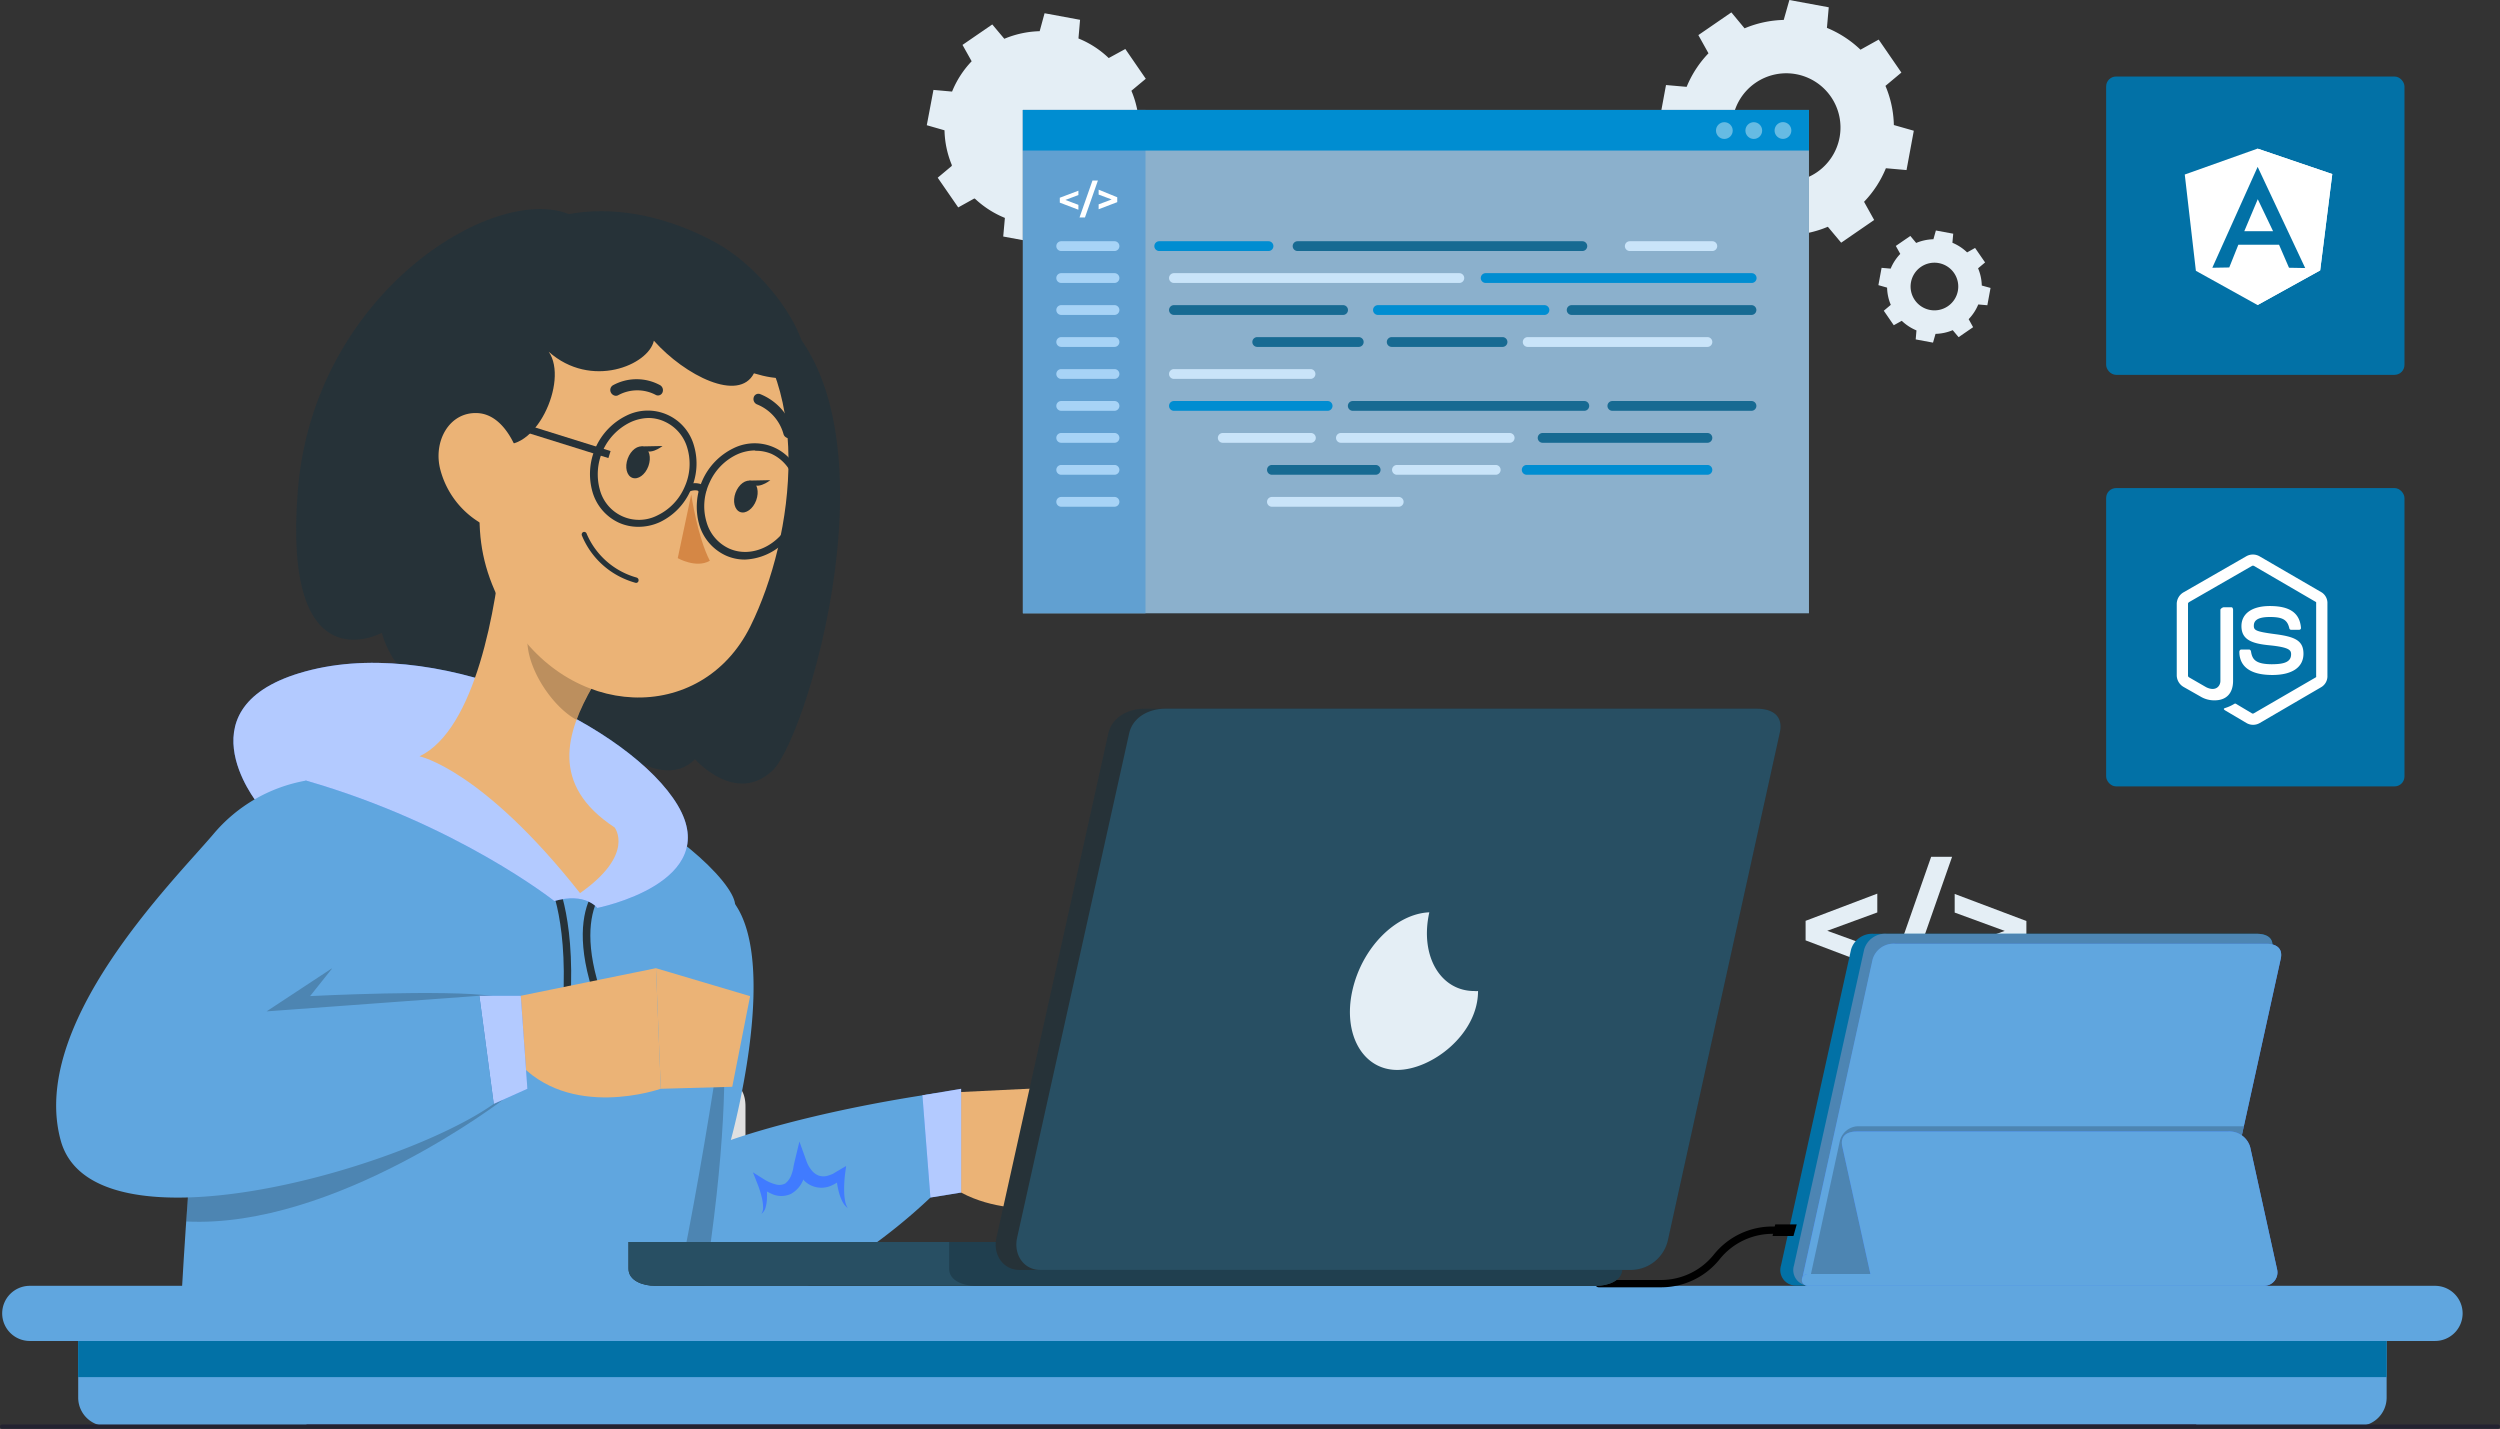
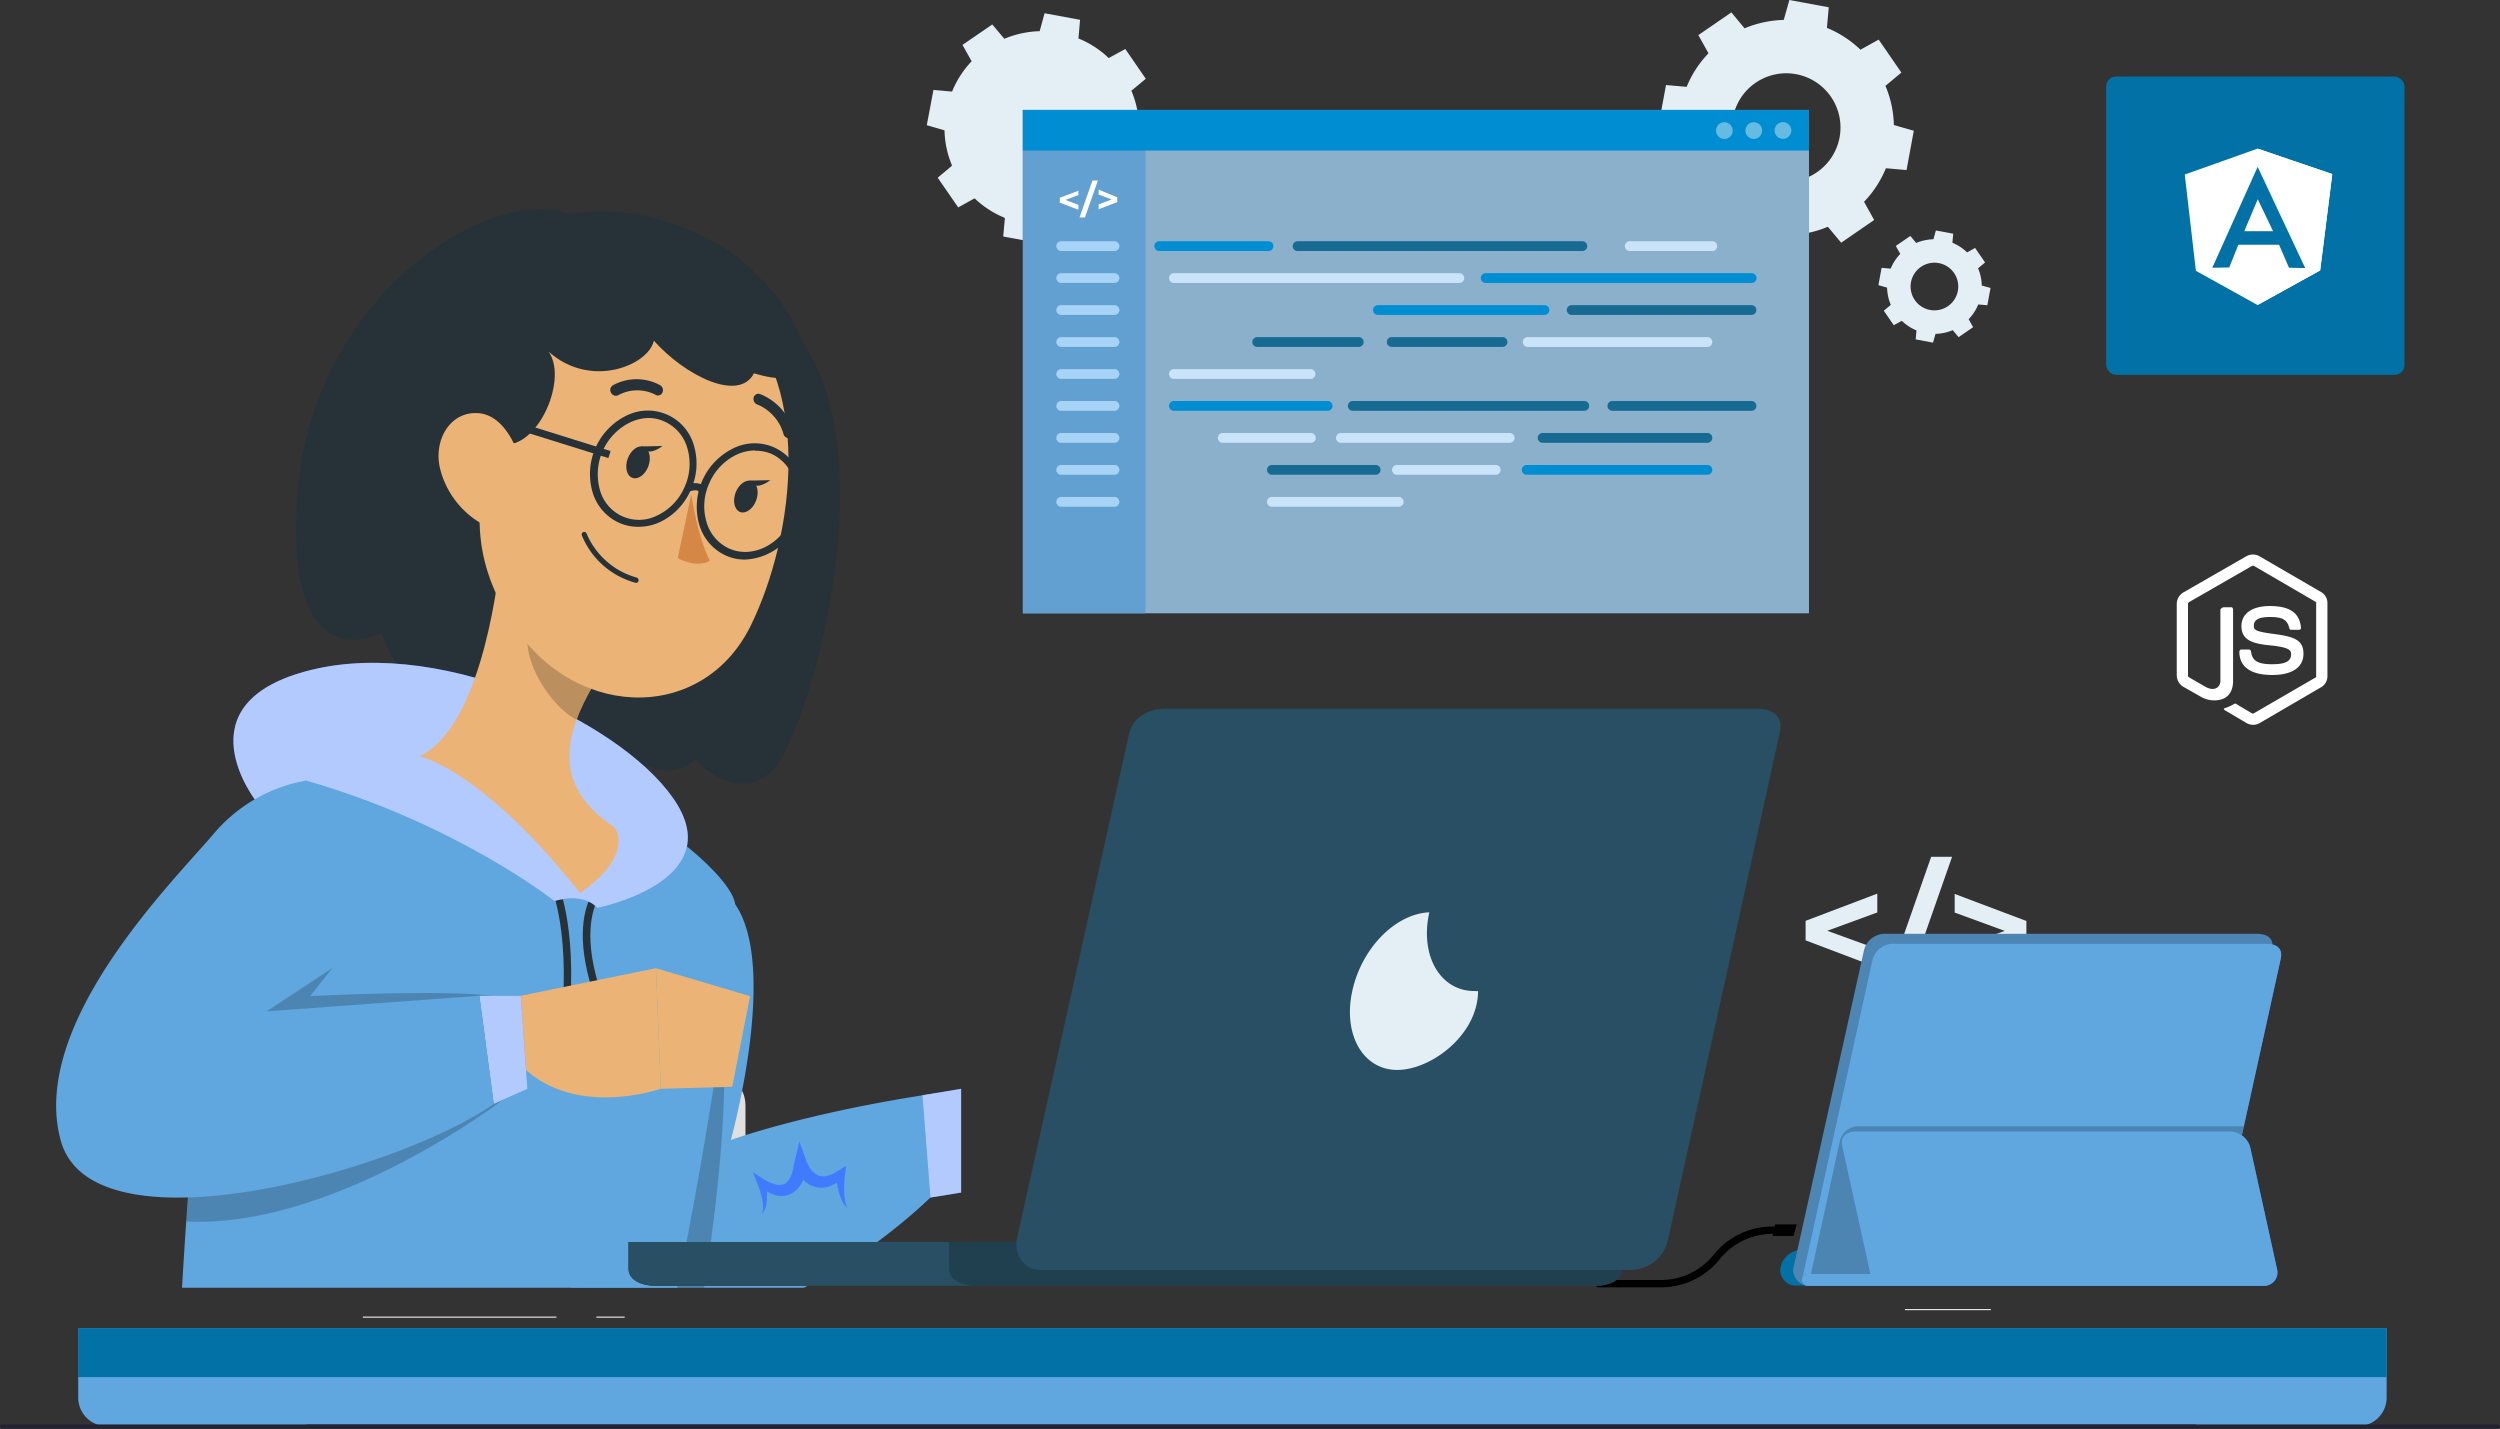
<svg xmlns="http://www.w3.org/2000/svg" width="571" height="326.346" viewBox="0 0 571 326.346">
  <rect x="0" y="0" width="571" height="326.346" fill="#333333" stroke="none" />
  <g id="IT_Service_Slovenia_ic_6" transform="translate(-212.5 -3236.523)">
    <g id="IT_Service_Nicaragua_ic_6" transform="translate(0.5 313)">
      <g id="Group_307072" data-name="Group 307072" transform="translate(444 -49)">
        <g id="Group_306554" data-name="Group 306554" transform="translate(-110.956 -173.641)">
          <g id="Group_306553" data-name="Group 306553" transform="translate(360 3163.641)">
            <g id="Group_305825" data-name="Group 305825" transform="translate(0 0)">
              <rect id="Rectangle_162449" data-name="Rectangle 162449" width="68.138" height="68.138" rx="2.27" transform="translate(0 0)" fill="#0271a6" />
            </g>
          </g>
        </g>
        <g id="angular-icon-1_1_" data-name="angular-icon-1 (1)" transform="translate(267 3006.463)">
          <path id="Path_133759" data-name="Path 133759" d="M.1,6.619,16.721.7,33.791,6.514,31.027,28.5,16.721,36.427,2.64,28.61Z" transform="translate(-0.1 -0.697)" fill="#fff" />
          <path id="Path_133760" data-name="Path 133760" d="M142.977,6.514,125.908.7v35.73l14.305-7.909Z" transform="translate(-109.286 -0.697)" fill="#fff" />
          <path id="Path_133761" data-name="Path 133761" d="M58.071,32.274,47.714,55.318l3.869-.066,2.079-5.2h9.291l2.277,5.264,3.7.066Zm.026,7.383,3.5,7.317h-6.58Z" transform="translate(-41.423 -28.102)" fill="#0271a6" />
        </g>
      </g>
      <g id="Group_312105" data-name="Group 312105" transform="translate(444 45)">
        <g id="Group_306554-2" data-name="Group 306554" transform="translate(-110.956 -173.641)">
          <g id="Group_306553-2" data-name="Group 306553" transform="translate(360 3163.641)">
            <g id="Group_305825-2" data-name="Group 305825" transform="translate(0 0)">
-               <rect id="Rectangle_162449-2" data-name="Rectangle 162449" width="68.138" height="68.138" rx="2.27" transform="translate(0 0)" fill="#0271a6" />
-             </g>
+               </g>
          </g>
        </g>
      </g>
      <g id="Group_307073" data-name="Group 307073">
        <g id="IT_Service_Jamaica_ic_6" transform="translate(6 -235.641)">
          <rect id="Rectangle_162443" data-name="Rectangle 162443" width="33.897" height="0.256" transform="translate(661.744 3467.65)" fill="#ebebeb" />
          <rect id="Rectangle_162444" data-name="Rectangle 162444" width="8.894" height="0.256" transform="translate(565.281 3470.434)" fill="#ebebeb" />
          <rect id="Rectangle_162445" data-name="Rectangle 162445" width="19.64" height="0.256" transform="translate(641.08 3458.152)" fill="#ebebeb" />
          <rect id="Rectangle_162446" data-name="Rectangle 162446" width="44.204" height="0.256" transform="translate(288.873 3459.871)" fill="#ebebeb" />
          <rect id="Rectangle_162447" data-name="Rectangle 162447" width="6.479" height="0.256" transform="translate(342.196 3459.871)" fill="#ebebeb" />
          <rect id="Rectangle_162448" data-name="Rectangle 162448" width="95.879" height="0.256" transform="translate(369.737 3464.19)" fill="#ebebeb" />
          <path id="Path_132470" data-name="Path 132470" d="M390.805,300.8l-11.432,4.186,11.432,4.155v4.247l-16.376-6.212v-4.462l16.376-6.213Z" transform="translate(243.97 3066.767)" fill="#e4eef5" />
          <path id="Path_132471" data-name="Path 132471" d="M402.71,288.28h4.78l-11.33,32.352h-4.78Z" transform="translate(244.367 3066.573)" fill="#e4eef5" />
          <path id="Path_132472" data-name="Path 132472" d="M424.075,302.752v4.493L407.7,313.457v-4.288l11.432-4.155L407.7,300.828V296.57Z" transform="translate(244.75 3066.768)" fill="#e4eef5" />
          <path id="Path_132473" data-name="Path 132473" d="M112.975,354.463c1.638.491,2.395,1.525,2.395,3.992v5.7a2.344,2.344,0,0,0,2.6,2.641h.645v4.35h-2.047c-4.462,0-6.745-2.282-6.745-6.386v-6.448c0-1.146-.6-1.679-1.566-1.679H107.08v-4.3h1.177c.962,0,1.566-.532,1.566-1.678v-6.509c0-4.094,2.282-6.376,6.745-6.376h2.047V342.1h-.645a2.344,2.344,0,0,0-2.6,2.641v5.7C115.37,352.928,114.613,353.961,112.975,354.463Z" transform="translate(237.695 3067.734)" fill="#e0e0e0" />
          <path id="Path_132474" data-name="Path 132474" d="M140.825,352.334v4.35h-1.177a1.464,1.464,0,0,0-1.576,1.678v6.448c0,4.094-2.282,6.387-6.734,6.387H129.29v-4.35h.645a2.344,2.344,0,0,0,2.6-2.641v-5.731c0-2.467.747-3.5,2.385-3.991-1.638-.5-2.385-1.535-2.385-4v-5.721a2.344,2.344,0,0,0-2.62-2.661h-.645v-4.35h2.047c4.452,0,6.734,2.282,6.734,6.376v6.458a1.464,1.464,0,0,0,1.576,1.679Z" transform="translate(238.216 3067.734)" fill="#e0e0e0" />
          <g id="Group_306555" data-name="Group 306555" transform="translate(-24.109 -62.237)">
            <path id="Path_132464" data-name="Path 132464" d="M383.441,263.339,392.435,265l1.288-4.547a24.553,24.553,0,0,0,8.944-1.92l3.042,3.641,7.539-5.187-2.311-4.156a24.321,24.321,0,0,0,4.988-7.664l4.713.416L422.3,236.6l-4.555-1.3a24.289,24.289,0,0,0-1.92-8.944l3.641-3.042-5.187-7.531-4.156,2.311a24.58,24.58,0,0,0-7.664-4.987l.416-4.7-8.994-1.662-1.288,4.547a24.589,24.589,0,0,0-8.944,1.92l-3.017-3.641-7.539,5.187,2.311,4.156a24.321,24.321,0,0,0-4.987,7.664l-4.713-.416-1.662,8.986,4.547,1.3a24.457,24.457,0,0,0,1.92,8.944l-3.641,3.042,5.187,7.531,4.156-2.311a24.359,24.359,0,0,0,7.672,4.987Zm-2.452-29.717a12.386,12.386,0,1,1,9.925,14.422A12.386,12.386,0,0,1,380.989,233.622Z" transform="translate(244.921 3014.66)" fill="#e4eef5" />
            <path id="Path_132465" data-name="Path 132465" d="M74.47,278.687l3.955.734.571-2a10.856,10.856,0,0,0,3.931-.845l1.339,1.6,3.317-2.28-1.018-1.833a10.723,10.723,0,0,0,2.193-3.36l2.074.182.73-3.955-2-.547a10.689,10.689,0,0,0-.845-3.936l1.6-1.339-2.285-3.312-1.819,1.018a10.817,10.817,0,0,0-3.36-2.2l.187-2.069-3.96-.734-.566,2a10.887,10.887,0,0,0-3.936.845l-1.334-1.6-3.317,2.28,1.018,1.824a10.7,10.7,0,0,0-2.193,3.36l-2.074-.182-.73,3.955,1.987.566a10.689,10.689,0,0,0,.845,3.936l-1.6,1.344,2.28,3.312,1.824-1.013a10.834,10.834,0,0,0,3.36,2.193Zm-1.075-13.07a5.443,5.443,0,1,1,4.363,6.345A5.443,5.443,0,0,1,73.394,265.617Z" transform="translate(593.186 3020.235)" fill="#e4eef5" />
            <path id="Path_132469" data-name="Path 132469" d="M328.049,346.592a21.854,21.854,0,0,0,1.734,8.075l-3.288,2.751,4.686,6.789,3.736-2.08a22.1,22.1,0,0,0,6.923,4.474l-.38,4.25,8.12,1.5,1.118-4.1a22.3,22.3,0,0,0,8.064-1.734l2.751,3.277,6.8-4.675-2.036-3.713a22.011,22.011,0,0,0,4.474-6.923l4.25.38,1.566-8.109-4.1-1.118a21.853,21.853,0,0,0-1.734-8.075l3.288-2.74-4.675-6.8-3.792,2.069a21.833,21.833,0,0,0-6.912-4.474l.369-4.261-8.109-1.5-1.118,4.1a22.373,22.373,0,0,0-8.075,1.734l-2.751-3.277-6.8,4.675,2.091,3.736a22.033,22.033,0,0,0-4.474,6.923l-4.25-.38L324,345.429Zm11.184-2.528a9.577,9.577,0,1,0,.011,0Z" transform="translate(117.786 2904.571)" fill="#e4eef5" />
            <g id="freepik--Tabs--inject-15" transform="translate(463.734 3246.513)">
              <rect id="Rectangle_162457" data-name="Rectangle 162457" width="179.544" height="114.965" transform="translate(0 0)" fill="#263238" />
              <path id="Path_132735" data-name="Path 132735" d="M0,0H179.544V114.965H0Z" transform="translate(0 0)" fill="#96bedd" opacity="0.9" />
              <path id="Path_132736" data-name="Path 132736" d="M0,0H28.006V114.965H0Z" transform="translate(0 0)" fill="#61a0d1" />
              <rect id="Rectangle_162460" data-name="Rectangle 162460" width="179.544" height="9.272" transform="translate(0 0)" fill="#008dd1" />
              <path id="Path_132523" data-name="Path 132523" d="M233.28,197.825l-2.975,1.118,2.975,1.118v1.118l-4.25-1.622V198.44l4.25-1.611Z" transform="translate(-220.597 -178.387)" fill="#fff" />
              <path id="Path_132524" data-name="Path 132524" d="M236.013,194.76h1.241l-2.953,8.422H233.06Z" transform="translate(-220.12 -178.632)" fill="#fff" />
              <path id="Path_132525" data-name="Path 132525" d="M241.21,198.354v1.118l-4.25,1.622v-1.118l2.975-1.118-2.975-1.118V196.62Z" transform="translate(-219.658 -178.412)" fill="#fff" />
              <g id="Group_300795" data-name="Group 300795" transform="translate(7.639 29.985)">
                <path id="Path_132526" data-name="Path 132526" d="M241.607,209.387H229.438a1.118,1.118,0,1,1,0-2.237h12.169a1.118,1.118,0,0,1,0,2.237Z" transform="translate(-228.32 -207.15)" fill="#a7d3f6" />
                <path id="Path_132527" data-name="Path 132527" d="M241.607,215.907H229.438a1.118,1.118,0,1,1,0-2.237h12.169a1.118,1.118,0,1,1,0,2.237Z" transform="translate(-228.32 -206.378)" fill="#a7d3f6" />
                <path id="Path_132528" data-name="Path 132528" d="M241.607,222.437H229.438a1.118,1.118,0,1,1,0-2.237h12.169a1.118,1.118,0,1,1,0,2.237Z" transform="translate(-228.32 -205.604)" fill="#a7d3f6" />
                <path id="Path_132529" data-name="Path 132529" d="M241.607,228.967H229.438a1.118,1.118,0,1,1,0-2.237h12.169a1.118,1.118,0,1,1,0,2.237Z" transform="translate(-228.32 -204.831)" fill="#a7d3f6" />
                <path id="Path_132530" data-name="Path 132530" d="M241.607,235.5H229.438a1.118,1.118,0,1,1,0-2.237h12.169a1.118,1.118,0,1,1,0,2.237Z" transform="translate(-228.32 -204.057)" fill="#a7d3f6" />
                <path id="Path_132531" data-name="Path 132531" d="M241.607,242.017H229.438a1.118,1.118,0,1,1,0-2.237h12.169a1.118,1.118,0,0,1,0,2.237Z" transform="translate(-228.32 -203.285)" fill="#a7d3f6" />
                <path id="Path_132532" data-name="Path 132532" d="M241.607,248.547H229.438a1.118,1.118,0,1,1,0-2.237h12.169a1.118,1.118,0,1,1,0,2.237Z" transform="translate(-228.32 -202.512)" fill="#a7d3f6" />
                <path id="Path_132533" data-name="Path 132533" d="M241.607,255.077H229.438a1.118,1.118,0,1,1,0-2.237h12.169a1.118,1.118,0,1,1,0,2.237Z" transform="translate(-228.32 -201.738)" fill="#a7d3f6" />
                <path id="Path_132534" data-name="Path 132534" d="M241.607,261.607H229.438a1.118,1.118,0,1,1,0-2.237h12.169a1.118,1.118,0,0,1,0,2.237Z" transform="translate(-228.32 -200.965)" fill="#a7d3f6" />
              </g>
              <path id="Path_132535" data-name="Path 132535" d="M274.411,209.387H249.458a1.118,1.118,0,1,1,0-2.237h24.952a1.118,1.118,0,1,1,0,2.237Z" transform="translate(-218.31 -177.165)" fill="#008dd1" />
              <path id="Path_132536" data-name="Path 132536" d="M342.746,209.387H277.708a1.118,1.118,0,0,1,0-2.237h65.037a1.118,1.118,0,0,1,0,2.237Z" transform="translate(-214.964 -177.165)" fill="#176a92" />
              <g id="Group_300796" data-name="Group 300796" transform="translate(137.501 29.985)">
                <path id="Path_132537" data-name="Path 132537" d="M364.394,209.387H345.548a1.118,1.118,0,0,1,0-2.237h18.846a1.118,1.118,0,0,1,0,2.237Z" transform="translate(-344.43 -207.15)" fill="#c9e4f9" />
              </g>
              <g id="Group_300797" data-name="Group 300797" transform="translate(33.385 37.278)">
                <path id="Path_132538" data-name="Path 132538" d="M317.641,215.907H252.458a1.118,1.118,0,1,1,0-2.237h65.183a1.118,1.118,0,1,1,0,2.237Z" transform="translate(-251.34 -213.67)" fill="#c9e4f9" />
              </g>
              <path id="Path_132539" data-name="Path 132539" d="M376.827,215.907H316.118a1.118,1.118,0,0,1,0-2.237h60.754a1.118,1.118,0,1,1,0,2.237Z" transform="translate(-210.415 -176.392)" fill="#008dd1" />
-               <path id="Path_132540" data-name="Path 132540" d="M291.089,222.437H252.458a1.118,1.118,0,1,1,0-2.237h38.631a1.118,1.118,0,1,1,0,2.237Z" transform="translate(-217.954 -175.619)" fill="#176a92" />
              <path id="Path_132541" data-name="Path 132541" d="M332.145,222.437H294.118a1.118,1.118,0,0,1,0-2.237h38.027a1.118,1.118,0,1,1,0,2.237Z" transform="translate(-213.02 -175.619)" fill="#008dd1" />
              <path id="Path_132542" data-name="Path 132542" d="M374.748,222.437H333.678a1.118,1.118,0,0,1,0-2.237h41.069a1.118,1.118,0,1,1,0,2.237Z" transform="translate(-208.335 -175.619)" fill="#176a92" />
              <path id="Path_132543" data-name="Path 132543" d="M292.654,228.967H269.468a1.118,1.118,0,1,1,0-2.237h23.185a1.118,1.118,0,1,1,0,2.237Z" transform="translate(-215.94 -174.845)" fill="#176a92" />
              <path id="Path_132544" data-name="Path 132544" d="M322.239,228.967h-25.31a1.118,1.118,0,1,1,0-2.237h25.31a1.118,1.118,0,0,1,0,2.237Z" transform="translate(-212.687 -174.845)" fill="#176a92" />
              <g id="Group_300798" data-name="Group 300798" transform="translate(114.182 51.885)">
                <path id="Path_132545" data-name="Path 132545" d="M365.745,228.967H324.7a1.118,1.118,0,1,1,0-2.237h41.047a1.118,1.118,0,1,1,0,2.237Z" transform="translate(-323.58 -226.73)" fill="#c9e4f9" />
              </g>
              <g id="Group_300799" data-name="Group 300799" transform="translate(33.385 59.188)">
                <path id="Path_132546" data-name="Path 132546" d="M283.652,235.5H252.458a1.118,1.118,0,1,1,0-2.237h31.193a1.118,1.118,0,1,1,0,2.237Z" transform="translate(-251.34 -233.26)" fill="#c9e4f9" />
              </g>
              <path id="Path_132547" data-name="Path 132547" d="M287.555,242.017h-35.1a1.118,1.118,0,1,1,0-2.237h35.1a1.118,1.118,0,0,1,0,2.237Z" transform="translate(-217.954 -173.3)" fill="#008dd1" />
              <path id="Path_132548" data-name="Path 132548" d="M341.858,242.017h-52.88a1.118,1.118,0,0,1,0-2.237h52.88a1.118,1.118,0,0,1,0,2.237Z" transform="translate(-213.629 -173.3)" fill="#176a92" />
              <path id="Path_132549" data-name="Path 132549" d="M373.763,242.017H341.988a1.118,1.118,0,0,1,0-2.237h31.775a1.118,1.118,0,1,1,0,2.237Z" transform="translate(-207.35 -173.3)" fill="#176a92" />
              <g id="Group_300800" data-name="Group 300800" transform="translate(44.536 73.784)">
                <path id="Path_132550" data-name="Path 132550" d="M282.56,248.547H262.428a1.118,1.118,0,0,1,0-2.237H282.56a1.118,1.118,0,1,1,0,2.237Z" transform="translate(-261.31 -246.31)" fill="#c9e4f9" />
              </g>
              <g id="Group_300801" data-name="Group 300801" transform="translate(71.524 73.784)">
                <path id="Path_132551" data-name="Path 132551" d="M325.1,248.547H286.558a1.118,1.118,0,0,1,0-2.237H325.1a1.118,1.118,0,1,1,0,2.237Z" transform="translate(-285.44 -246.31)" fill="#c9e4f9" />
              </g>
              <path id="Path_132552" data-name="Path 132552" d="M365.384,248.547H327.748a1.118,1.118,0,1,1,0-2.237h37.636a1.118,1.118,0,1,1,0,2.237Z" transform="translate(-209.037 -172.526)" fill="#176a92" />
              <path id="Path_132553" data-name="Path 132553" d="M296.157,255.077H272.468a1.118,1.118,0,1,1,0-2.237h23.689a1.118,1.118,0,1,1,0,2.237Z" transform="translate(-215.584 -171.753)" fill="#176a92" />
              <g id="Group_300802" data-name="Group 300802" transform="translate(84.319 81.087)">
                <path id="Path_132554" data-name="Path 132554" d="M320.557,255.077H298a1.118,1.118,0,0,1,0-2.237h22.559a1.118,1.118,0,0,1,0,2.237Z" transform="translate(-296.88 -252.84)" fill="#c9e4f9" />
              </g>
              <path id="Path_132555" data-name="Path 132555" d="M365.769,255.077H324.5a1.118,1.118,0,0,1,0-2.237h41.271a1.118,1.118,0,1,1,0,2.237Z" transform="translate(-209.422 -171.753)" fill="#008dd1" />
              <g id="Group_300803" data-name="Group 300803" transform="translate(55.766 88.391)">
                <path id="Path_132556" data-name="Path 132556" d="M301.425,261.607H272.468a1.118,1.118,0,0,1,0-2.237h28.956a1.118,1.118,0,0,1,0,2.237Z" transform="translate(-271.35 -259.37)" fill="#c9e4f9" />
              </g>
              <path id="Path_132557" data-name="Path 132557" d="M375,184.754a1.912,1.912,0,1,0,.556-1.36A1.924,1.924,0,0,0,375,184.754Z" transform="translate(-203.308 -180.045)" fill="#fff" opacity="0.4" />
              <circle id="Ellipse_4656" data-name="Ellipse 4656" cx="1.913" cy="1.913" r="1.913" transform="translate(165.026 2.796)" fill="#fff" opacity="0.4" />
              <circle id="Ellipse_4657" data-name="Ellipse 4657" cx="1.913" cy="1.913" r="1.913" transform="translate(158.304 2.796)" fill="#fff" opacity="0.4" />
            </g>
          </g>
          <g id="freepik--Character--inject-15" transform="translate(218.826 3206.915)">
-             <path id="Path_132561" data-name="Path 132561" d="M205.732,363.97l31.481-1.54-3.064,27.375s-21.848,4.164-31.6-11.378Z" transform="translate(-4.713 -162.027)" fill="#ebb376" />
            <path id="Path_132562" data-name="Path 132562" d="M247.458,371.975l-7.17,19.853L224.1,389.805l3.065-27.375Z" transform="translate(5.335 -162.027)" fill="#ebb376" />
            <path id="Path_132563" data-name="Path 132563" d="M203.171,421.654a128.7,128.7,0,0,0,32.376-24.032l-2.155-20.4c-29.751,4.4-46.921,10.689-46.921,10.689S197.5,348.4,187.409,334l-27.7,5.015s-29.428,61.173-9.633,82.639Z" transform="translate(-32.373 -175.283)" fill="#60a6df" />
            <path id="Path_132565" data-name="Path 132565" d="M180.332,418.493c9.78-61.965,1.114-77.713,1.114-77.713L146.255,374.02c-3.959,16.7-5.117,34.692,3.886,44.443Z" transform="translate(-32.349 -172.122)" opacity="0.2" />
            <path id="Path_132566" data-name="Path 132566" d="M200.354,432.743c6.6-31.32,14-80.352,13.2-87.654-1.173-10.616-58.915-56.1-109.033-22.991-10.264,6.76-15.5,79.678-17.287,110.646Z" transform="translate(-58.485 -186.373)" fill="#60a6df" />
            <path id="Path_132568" data-name="Path 132568" d="M167.328,226.92c-17.375-7.023-58.343,18.182-61.936,63.123s19.194,32.493,19.194,32.493,4.062,17.141,20.66,11.848c0,0,13.71,15.528,26.466,9.208,0,0,15.88,16.54,24.4,7.815,0,0,9.267,10.572,17.727,2.566s32.64-89.736-5.293-108.637S167.328,226.92,167.328,226.92Z" transform="translate(-50.195 -225.755)" fill="#263238" />
            <path id="Path_132569" data-name="Path 132569" d="M148.994,362.249l-1.672-.147c1.935-21.642-2.83-31.217-2.933-31.305l1.466-.777C146.135,330.357,150.974,339.991,148.994,362.249Z" transform="translate(-31.832 -177.139)" fill="#263238" />
            <path id="Path_132570" data-name="Path 132570" d="M154.4,362.854c-11.51-27.111,1.466-33.431,1.994-33.724l.689,1.466-.352-.762.352.762c-.117,0-11.965,6-1.144,31.51Z" transform="translate(-29.378 -177.554)" fill="#263238" />
            <path id="Path_132571" data-name="Path 132571" d="M168.528,350.84s-22.214-17.6-56.7-27.507l-11.07,5.191s-18.563-22.977,12.375-30.5,73.021,13.2,83.578,30.938-18.358,23.461-18.358,23.461S175.7,348.816,168.528,350.84Z" transform="translate(-54.753 -192.798)" fill="#407bff" />
            <path id="Path_132572" data-name="Path 132572" d="M168.528,350.84s-22.214-17.6-56.7-27.507l-11.07,5.191s-18.563-22.977,12.375-30.5,73.021,13.2,83.578,30.938-18.358,23.461-18.358,23.461S175.7,348.816,168.528,350.84Z" transform="translate(-54.753 -192.798)" fill="#fff" opacity="0.6" />
            <path id="Path_132573" data-name="Path 132573" d="M155.293,352.376a1.466,1.466,0,1,1-1.466-1.466A1.466,1.466,0,0,1,155.293,352.376Z" transform="translate(-28.116 -167.399)" fill="#fff" />
            <path id="Path_132574" data-name="Path 132574" d="M148.8,352.376a1.466,1.466,0,1,1-1.466-1.466A1.466,1.466,0,0,1,148.8,352.376Z" transform="translate(-31.142 -167.399)" fill="#fff" />
            <path id="Path_132575" data-name="Path 132575" d="M143.2,277c-1.349,15.733-6.173,43.739-18.974,49.853,0,0,14.311,2.933,36.657,31.246,12.713-8.915,7.9-15,7.9-15-14.868-9.751-11.012-21.774-5-32.258Z" transform="translate(-41.232 -201.861)" fill="#ebb376" />
            <path id="Path_132576" data-name="Path 132576" d="M143.744,286.41,155.928,306.5a46.7,46.7,0,0,0-3.68,7.625c-5.865-3.138-12.288-13.079-11.07-19.883A23.108,23.108,0,0,1,143.744,286.41Z" transform="translate(-33.4 -197.474)" opacity="0.2" />
            <path id="Path_132577" data-name="Path 132577" d="M137.134,263.123c-4.091,24.721-6.349,35.073,2.815,50.982,13.768,23.944,44.282,25.073,55.5,2.434,10.088-20.381,15.088-57.39-5.968-73.724C168.7,226.716,141.2,238.387,137.134,263.123Z" transform="translate(-36.878 -221.255)" fill="#ebb376" />
            <path id="Path_132578" data-name="Path 132578" d="M191.822,233.393c16.026,8.886,31.29,36.657,8.49,29.721-3.446,6.672-15.719.557-22.859-7.449-1.2,5.557-14.34,11.129-24.018,2.522,4.677,6.745-3.284,23.768-11.569,20.836s-26.877-6.789-10.411-33.035S174.71,223.877,191.822,233.393Z" transform="translate(-40.935 -225.601)" fill="#263238" />
            <path id="Path_132579" data-name="Path 132579" d="M167.529,270.22s1.466,9.81,4.252,15.132c-3.123,1.8-7.331-.6-7.331-.6Z" transform="translate(-22.479 -205.023)" fill="#d58745" />
            <path id="Path_132580" data-name="Path 132580" d="M158.522,286.436a19.067,19.067,0,0,0,3.241,1.232.557.557,0,0,0,.7-.44.63.63,0,0,0-.455-.762,17.507,17.507,0,0,1-11.378-9.985.6.6,0,0,0-.763-.411.616.616,0,0,0-.337.792,18.4,18.4,0,0,0,8.988,9.575Z" transform="translate(-29.454 -202.309)" fill="#263238" />
            <path id="Path_132581" data-name="Path 132581" d="M127.63,270.58a20.1,20.1,0,0,0,9.355,12.185c5.968,3.27,10.264-2.331,9.824-9.3-.455-6.29-4.12-15.557-10.66-15.924S125.855,264.084,127.63,270.58Z" transform="translate(-39.852 -210.939)" fill="#ebb376" />
            <path id="Path_132582" data-name="Path 132582" d="M154.761,255.941a1.114,1.114,0,0,0,.938,0,9.076,9.076,0,0,1,8.534-.147,1.114,1.114,0,0,0,1.6-.44,1.334,1.334,0,0,0-.484-1.716,11.232,11.232,0,0,0-10.792,0,1.261,1.261,0,0,0-.469,1.672A1.334,1.334,0,0,0,154.761,255.941Z" transform="translate(-27.379 -213.398)" fill="#263238" />
            <path id="Path_132583" data-name="Path 132583" d="M183.76,264.532a1.085,1.085,0,0,0,.88.088,1.2,1.2,0,0,0,.748-1.554,12.859,12.859,0,0,0-7.639-8.475,1.114,1.114,0,0,0-1.466.836,1.32,1.32,0,0,0,.85,1.554,10.264,10.264,0,0,1,5.982,6.789A1.291,1.291,0,0,0,183.76,264.532Z" transform="translate(-16.979 -212.34)" fill="#263238" />
            <path id="Path_132584" data-name="Path 132584" d="M161.488,267.233c-.718,1.965-2.361,3.153-3.666,2.669s-1.774-2.449-1.056-4.4,2.361-3.152,3.651-2.669S162.192,265.283,161.488,267.233Z" transform="translate(-26.218 -208.516)" fill="#263238" />
            <path id="Path_132585" data-name="Path 132585" d="M158.76,262.763l4.868-.1S160.2,265.446,158.76,262.763Z" transform="translate(-25.132 -208.548)" fill="#263238" />
            <path id="Path_132586" data-name="Path 132586" d="M178.276,272.561c-.718,1.95-2.361,3.138-3.651,2.669s-1.789-2.463-1.07-4.4,2.361-3.138,3.666-2.669S178.995,270.6,178.276,272.561Z" transform="translate(-18.387 -206.029)" fill="#263238" />
            <path id="Path_132587" data-name="Path 132587" d="M175.56,268.083l4.853-.1S176.982,270.781,175.56,268.083Z" transform="translate(-17.298 -206.067)" fill="#263238" />
            <path id="Path_132588" data-name="Path 132588" d="M161.808,283.693a10.778,10.778,0,0,1-4.4-.924,11.129,11.129,0,0,1-6.07-7.1A14.853,14.853,0,0,1,159.1,258.3a10.938,10.938,0,0,1,15.44,6.891,14.443,14.443,0,0,1-.748,10.088h0a14.429,14.429,0,0,1-7.024,7.331A11.728,11.728,0,0,1,161.808,283.693Zm2.3-24.853a10.266,10.266,0,0,0-4.208,1.026,13.2,13.2,0,0,0-6.862,15.367,9.238,9.238,0,0,0,13.123,5.865,12.772,12.772,0,0,0,6.2-6.437l.762.337-.762-.337a12.786,12.786,0,0,0,.66-8.93,9.443,9.443,0,0,0-5.161-6.056,8.8,8.8,0,0,0-3.754-.836Z" transform="translate(-28.854 -211.12)" fill="#263238" />
            <path id="Path_132589" data-name="Path 132589" d="M178.45,288.8a10.5,10.5,0,0,1-4.4-.924,11.188,11.188,0,0,1-6.085-7.1,14.883,14.883,0,0,1,7.771-17.375,10.909,10.909,0,0,1,15.425,6.892,14.355,14.355,0,0,1-.733,10.088h0a13.637,13.637,0,0,1-11.98,8.417Zm2.331-24.927a10.261,10.261,0,0,0-4.282.968,12.86,12.86,0,0,0-6.2,6.452,12.654,12.654,0,0,0-.66,8.915,9.472,9.472,0,0,0,5.161,6.07c5.132,2.3,11.5-.689,14.164-6.642h0a12.859,12.859,0,0,0,.66-8.93,9.487,9.487,0,0,0-5.161-6.056,9.165,9.165,0,0,0-3.68-.7Z" transform="translate(-21.097 -208.744)" fill="#263238" />
            <path id="Path_132590" data-name="Path 132590" d="M168.77,270.6a.748.748,0,0,0-.425-.469,3.051,3.051,0,0,0-1.891.279l-.733-1.466a4.5,4.5,0,0,1,3.226-.337,2.4,2.4,0,0,1,1.466,1.466Z" transform="translate(-21.886 -205.846)" fill="#263238" />
            <rect id="Rectangle_162461" data-name="Rectangle 162461" width="1.681" height="20.794" transform="translate(106.282 50.672) rotate(-72.646)" fill="#263238" />
            <path id="Path_132591" data-name="Path 132591" d="M160.314,378.849s-38.578,29.56-72.434,27.859c1.378-20.147,3.7-46.921,7.038-66.98,3.46-3.812,5.733-6.129,5.733-6.129l20.528,15.352-5,6.276s31.071-1.583,41.892,0Z" transform="translate(-58.182 -175.47)" opacity="0.2" />
            <path id="Path_132592" data-name="Path 132592" d="M140.308,350.3l30.88-6.3,1.1,27.537s-20.953,7.419-32.947-6.466Z" transform="translate(-34.187 -170.62)" fill="#ebb376" />
            <path id="Path_132593" data-name="Path 132593" d="M182.556,350.388l-4.076,20.7-16.32.455-1.1-27.537Z" transform="translate(-24.059 -170.616)" fill="#ebb376" />
            <path id="Path_132594" data-name="Path 132594" d="M143.008,348.3l1.51,21.246-7.683,3.446L133.55,348.3Z" transform="translate(-36.887 -168.615)" fill="#407bff" />
            <path id="Path_132595" data-name="Path 132595" d="M143.008,348.3l1.51,21.246-7.683,3.446L133.55,348.3Z" transform="translate(-36.887 -168.615)" fill="#fff" opacity="0.6" />
            <path id="Path_132596" data-name="Path 132596" d="M124.7,314.78a35.718,35.718,0,0,0-21.188,12.258c-9.311,10.938-42.126,43.431-34.839,69.956s77.464,6.789,98.9-8.372l-3.284-24.692-48.607,3.563,14.985-9.868C140.946,329.032,124.7,314.78,124.7,314.78Z" transform="translate(-67.626 -184.245)" fill="#60a6df" />
            <path id="Path_132598" data-name="Path 132598" d="M202.56,364.271l8.842-1.481v23.695l-7.009,1.144Z" transform="translate(-4.708 -161.859)" fill="#407bff" />
            <path id="Path_132599" data-name="Path 132599" d="M202.56,364.271l8.842-1.481v23.695l-7.009,1.144Z" transform="translate(-4.708 -161.859)" fill="#fff" opacity="0.6" />
            <path id="Path_132600" data-name="Path 132600" d="M197,382.422a28.5,28.5,0,0,1,.191-3.886l.264-1.95-1.891,1.114-1.129.674a9.043,9.043,0,0,1-1.144.425,3.4,3.4,0,0,1-2.053,0,3.769,3.769,0,0,1-1.642-1.188,6.875,6.875,0,0,1-1.158-1.994L186.776,371l-1.173,4.9c-.117.484-.191.982-.279,1.466a13.433,13.433,0,0,1-.425,1.364,4.4,4.4,0,0,1-1.364,1.862,2.933,2.933,0,0,1-2.214.191,9.135,9.135,0,0,1-2.61-1.144l-2.551-1.6,1.026,2.6a21.821,21.821,0,0,1,1.056,3.4,10.333,10.333,0,0,1,.235,1.76,2.786,2.786,0,0,1-.381,1.73,2.815,2.815,0,0,0,1-1.642,7.888,7.888,0,0,0,.264-1.935,13.383,13.383,0,0,0,0-1.54,12.233,12.233,0,0,0,1.32.645,5.2,5.2,0,0,0,4.179-.1,6.275,6.275,0,0,0,2.742-3.108v-.191a5.587,5.587,0,0,0,6.525,1.393,10.065,10.065,0,0,0,1.246-.674s0,.1,0,.161a19.6,19.6,0,0,0,.425,2.053,10.7,10.7,0,0,0,.733,1.98,4.561,4.561,0,0,0,1.276,1.642,5.1,5.1,0,0,1-.63-1.862,14.393,14.393,0,0,1-.176-1.921Z" transform="translate(-17.018 -158.031)" fill="#407bff" />
          </g>
          <g id="freepik--Table--inject-15" transform="translate(206.5 3452.847)">
            <path id="Path_132602" data-name="Path 132602" d="M6.51,0H520.736a6.51,6.51,0,0,1,6.51,6.51V22.346H0V6.51A6.51,6.51,0,0,1,6.51,0Z" transform="translate(544.607 32.038) rotate(180)" fill="#60a6df" />
            <rect id="Rectangle_162462" data-name="Rectangle 162462" width="527.261" height="11.173" transform="translate(544.607 20.85) rotate(180)" fill="#0271a6" />
-             <path id="Path_132603" data-name="Path 132603" d="M65.525,406.075H614.883a6.3,6.3,0,0,0,6.3-6.29h0a6.3,6.3,0,0,0-6.3-6.305H65.525a6.305,6.305,0,0,0-6.305,6.305h0A6.305,6.305,0,0,0,65.525,406.075Z" transform="translate(-59.22 -393.48)" fill="#60a6df" />
          </g>
          <g id="freepik--device-2--inject-15" transform="translate(570.344 3372.432)">
-             <path id="Path_132604" data-name="Path 132604" d="M448.506,342.1l-16.041,72.757a5.469,5.469,0,0,1-5.205,4.135H339.634a3.534,3.534,0,0,1-3.285-4.575l16.012-72.2a5.015,5.015,0,0,1,5.205-3.563h87.625C447.538,338.714,449.019,339.784,448.506,342.1Z" transform="translate(-293.916 -338.636)" fill="#0271a6" />
+             <path id="Path_132604" data-name="Path 132604" d="M448.506,342.1l-16.041,72.757a5.469,5.469,0,0,1-5.205,4.135H339.634a3.534,3.534,0,0,1-3.285-4.575a5.015,5.015,0,0,1,5.205-3.563h87.625C447.538,338.714,449.019,339.784,448.506,342.1Z" transform="translate(-293.916 -338.636)" fill="#0271a6" />
            <path id="Path_132605" data-name="Path 132605" d="M447.564,342.1l-16.041,72.757a5.469,5.469,0,0,1-5.205,4.135H341.669a3.534,3.534,0,0,1-3.3-4.575l16.041-72.2a4.97,4.97,0,0,1,5.205-3.563H444.25C446.6,338.715,448.077,339.785,447.564,342.1Z" transform="translate(-292.974 -338.637)" fill="#4d85b3" />
            <path id="Path_132606" data-name="Path 132606" d="M432.962,416.027l15.953-72.376c.528-2.375-.953-3.446-3.314-3.446H360.968a5,5,0,0,0-5.205,3.563l-16.2,73.211Z" transform="translate(-292.346 -337.913)" fill="#407bff" />
            <path id="Path_132607" data-name="Path 132607" d="M448.911,343.637l-8.417,38.241-7.551,34.15-50,.513-43.373.425,16.129-73.2a4.971,4.971,0,0,1,5.191-3.563h84.736C447.972,340.206,449.439,341.291,448.911,343.637Z" transform="translate(-292.341 -337.914)" fill="#60a6df" />
            <path id="Path_132608" data-name="Path 132608" d="M439.907,368.62l-7.551,34.15-50,.513H340.83l6.789-31.232a4.4,4.4,0,0,1,4.252-3.431Z" transform="translate(-291.753 -324.656)" opacity="0.2" />
            <path id="Path_132609" data-name="Path 132609" d="M441.936,372.994a4.971,4.971,0,0,0-5.205-3.548H352.1c-2.346,0-3.827,1.056-3.314,3.431L355.205,402h-14.3a1.349,1.349,0,1,0,0,2.7H445.162a3.065,3.065,0,0,0,2.933-3.739Z" transform="translate(-292.346 -324.28)" fill="#407bff" />
            <path id="Path_132610" data-name="Path 132610" d="M441.936,372.994a4.971,4.971,0,0,0-5.205-3.548H352.1c-2.346,0-3.827,1.056-3.314,3.431L355.205,402h-14.3a1.349,1.349,0,1,0,0,2.7H445.162a3.065,3.065,0,0,0,2.933-3.739Z" transform="translate(-292.346 -324.28)" fill="#60a6df" />
            <path id="Path_132611" data-name="Path 132611" d="M340.508,383.91H335.6l-.616,2.654h4.78Z" transform="translate(-294.481 -317.527)" />
            <path id="Path_132612" data-name="Path 132612" d="M322.345,398.126H308.2a.821.821,0,0,1-.836-.836.836.836,0,0,1,.836-.836h14.15a15.469,15.469,0,0,0,12.1-5.792,17.127,17.127,0,0,1,13.417-6.422h2.493a.851.851,0,0,1,.836.836.836.836,0,0,1-.836.836h-2.463a15.469,15.469,0,0,0-12.1,5.792A17.141,17.141,0,0,1,322.345,398.126Z" transform="translate(-307.36 -317.373)" />
          </g>
          <g id="freepik--device-1--inject-15" transform="translate(349.551 3321.029)">
            <path id="Path_132613" data-name="Path 132613" d="M156.78,386.65v6.114c0,2.757,3.328,3.9,6.085,3.9H377.793c2.727,0,5.968-1.144,5.968-3.9V386.65Z" transform="translate(-156.78 -264.846)" fill="#263238" />
            <path id="Path_132614" data-name="Path 132614" d="M156.78,386.65v6.114c0,2.757,3.328,3.9,6.085,3.9H377.793c2.727,0,5.968-1.144,5.968-3.9V386.65Z" transform="translate(-156.78 -264.846)" fill="#284f63" />
            <path id="Path_132615" data-name="Path 132615" d="M206.72,386.65v6.114c0,2.757,3.27,3.9,6.026,3.9h141.76c2.727,0,5.968-1.144,5.968-3.9V386.65Z" transform="translate(-133.494 -264.846)" opacity="0.2" />
-             <path id="Path_132616" data-name="Path 132616" d="M393.062,309.078,367.475,425.134a8.71,8.71,0,0,1-8.3,6.628H219.4c-3.71,0-6.114-3.475-5.249-7.331L239.7,309.254c.865-3.783,4.56-5.674,8.314-5.674H387.783C391.537,303.595,393.9,305.3,393.062,309.078Z" transform="translate(-130.114 -303.58)" fill="#263238" />
            <path id="Path_132617" data-name="Path 132617" d="M391.558,309.078,365.971,425.134a8.71,8.71,0,0,1-8.3,6.628H222.642c-3.754,0-6.114-3.475-5.279-7.331L242.95,309.254c.836-3.783,4.56-5.674,8.314-5.674H386.279C390.033,303.595,392.394,305.3,391.558,309.078Z" transform="translate(-128.609 -303.58)" fill="#284f63" />
            <path id="Path_132618" data-name="Path 132618" d="M298.415,353.276h0c0,9.941-10.645,18.021-18.461,18.021s-12.434-8.079-10.264-18.021,9.985-17.669,17.6-17.977c-2.229,9.941,2.537,17.977,10.264,17.977A4.562,4.562,0,0,0,298.415,353.276Z" transform="translate(-104.382 -288.79)" fill="#e4eef5" />
          </g>
          <rect id="Rectangle_158492" data-name="Rectangle 158492" width="431.62" height="0.835" transform="translate(276 3484.506)" fill="#373660" />
          <line id="Line_660" data-name="Line 660" x2="570" transform="translate(206.5 3485.01)" fill="none" stroke="#232230" stroke-linecap="round" stroke-linejoin="round" stroke-width="1" />
        </g>
      </g>
    </g>
    <path id="node-js" d="M43.054,12.158,28.871,3.923a3.058,3.058,0,0,0-2.961,0L11.576,12.158A3.081,3.081,0,0,0,10,14.755V31.2a3.107,3.107,0,0,0,1.593,2.6l3.787,2.151a6.074,6.074,0,0,0,3.274.892c2.68,0,4.211-1.621,4.211-4.447V16.159c0-.229-.119-.571-.344-.571H20.712c-.229,0-.742.341-.742.57V32.4c0,1.253-1.133,2.5-3.252,1.441l-3.913-2.256a.444.444,0,0,1-.233-.38V14.755c0-.155.179-.311.316-.39L27.177,6.144a.5.5,0,0,1,.463,0l14.114,8.219c.135.081.087.232.087.392V31.2c0,.157.059.31-.075.385L27.587,39.815a.4.4,0,0,1-.406,0l-3.637-2.171a.351.351,0,0,0-.345-.028,9.465,9.465,0,0,1-2.148.979c-.234.081-.578.223.132.62l4.759,2.816a3,3,0,0,0,3,0L43.054,33.8a2.9,2.9,0,0,0,1.36-2.6V14.755a2.888,2.888,0,0,0-1.36-2.6ZM31.842,28.6c-3.771,0-4.6-1.04-4.879-2.916-.032-.2-.2-.444-.409-.444H24.71c-.228,0-.411.277-.411.5,0,2.4,1.305,5.311,7.543,5.311,4.515,0,7.1-1.754,7.1-4.859,0-3.079-2.08-3.887-6.459-4.466-4.426-.585-4.876-.881-4.876-1.918,0-.855.381-2,3.658-2,2.928,0,4.008.628,4.452,2.6a.406.406,0,0,0,.4.319h1.851a.423.423,0,0,0,.3-.127.416.416,0,0,0,.108-.315c-.287-3.4-2.545-4.983-7.112-4.983-4.062,0-6.486,1.716-6.486,4.591,0,3.119,2.411,3.981,6.311,4.367,4.665.457,5.028,1.139,5.028,2.057,0,1.594-1.279,2.273-4.281,2.273Z" transform="translate(699.669 3359.638)" fill="#fff" />
  </g>
</svg>